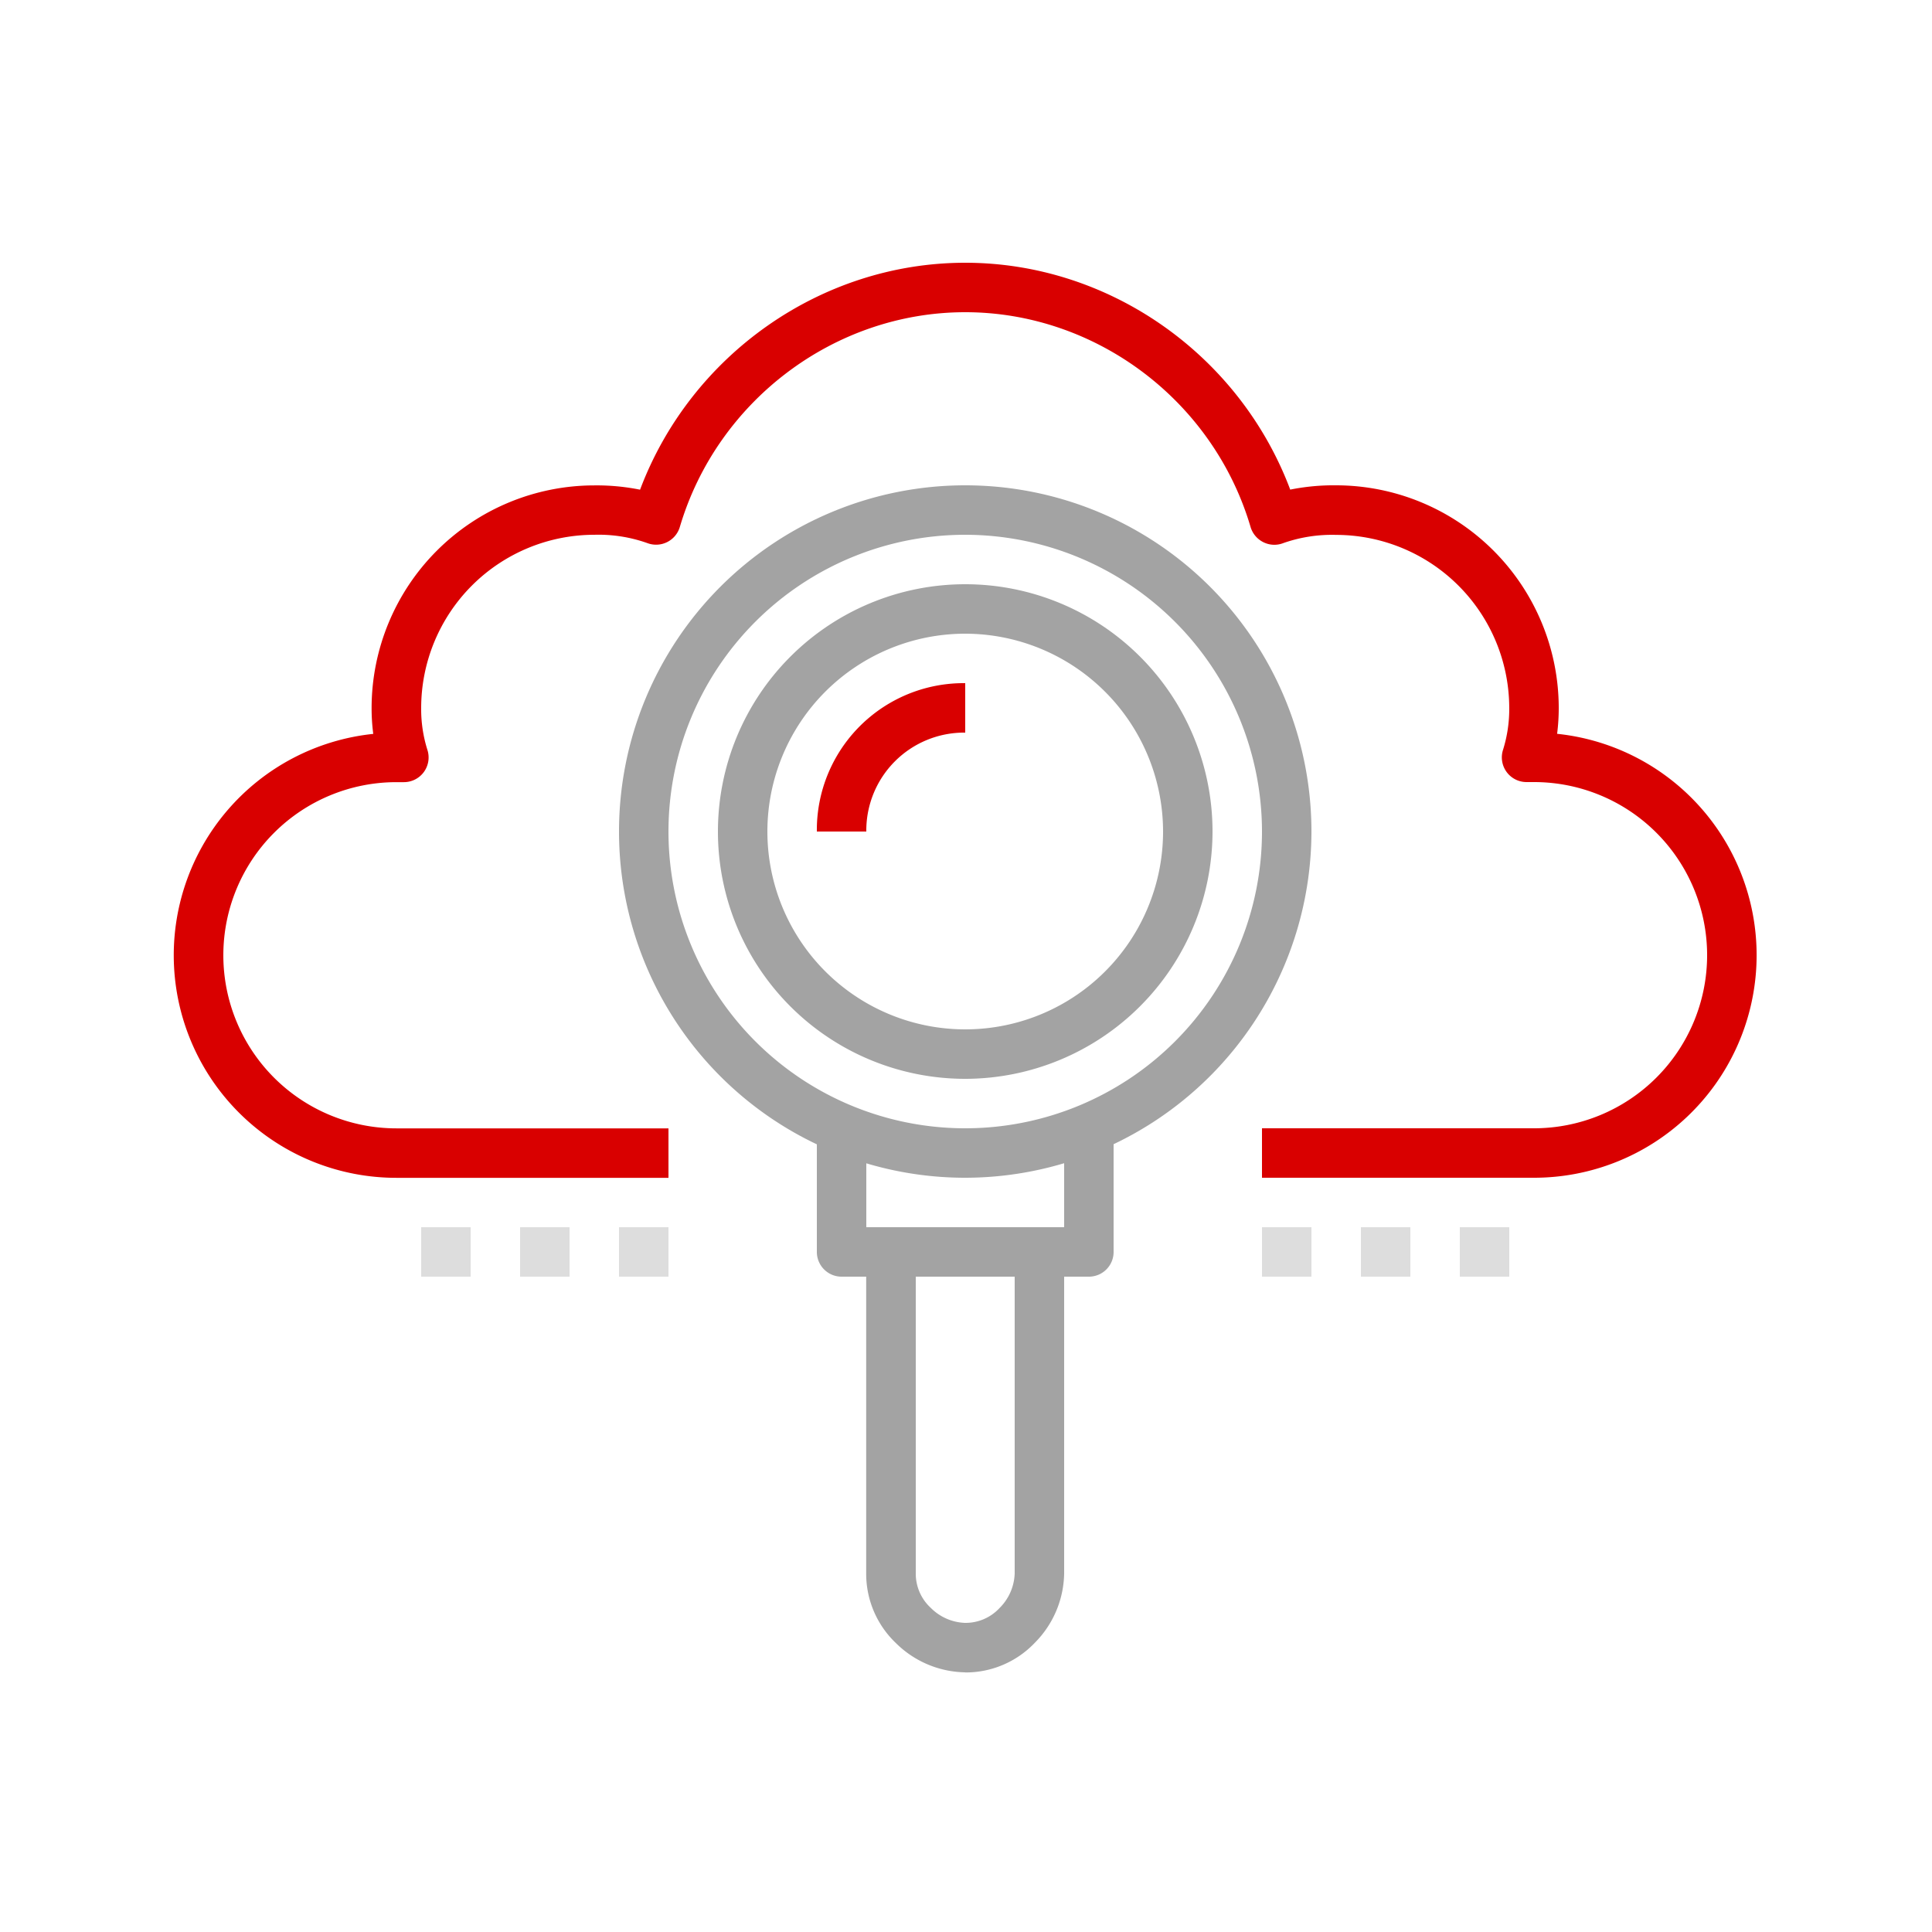
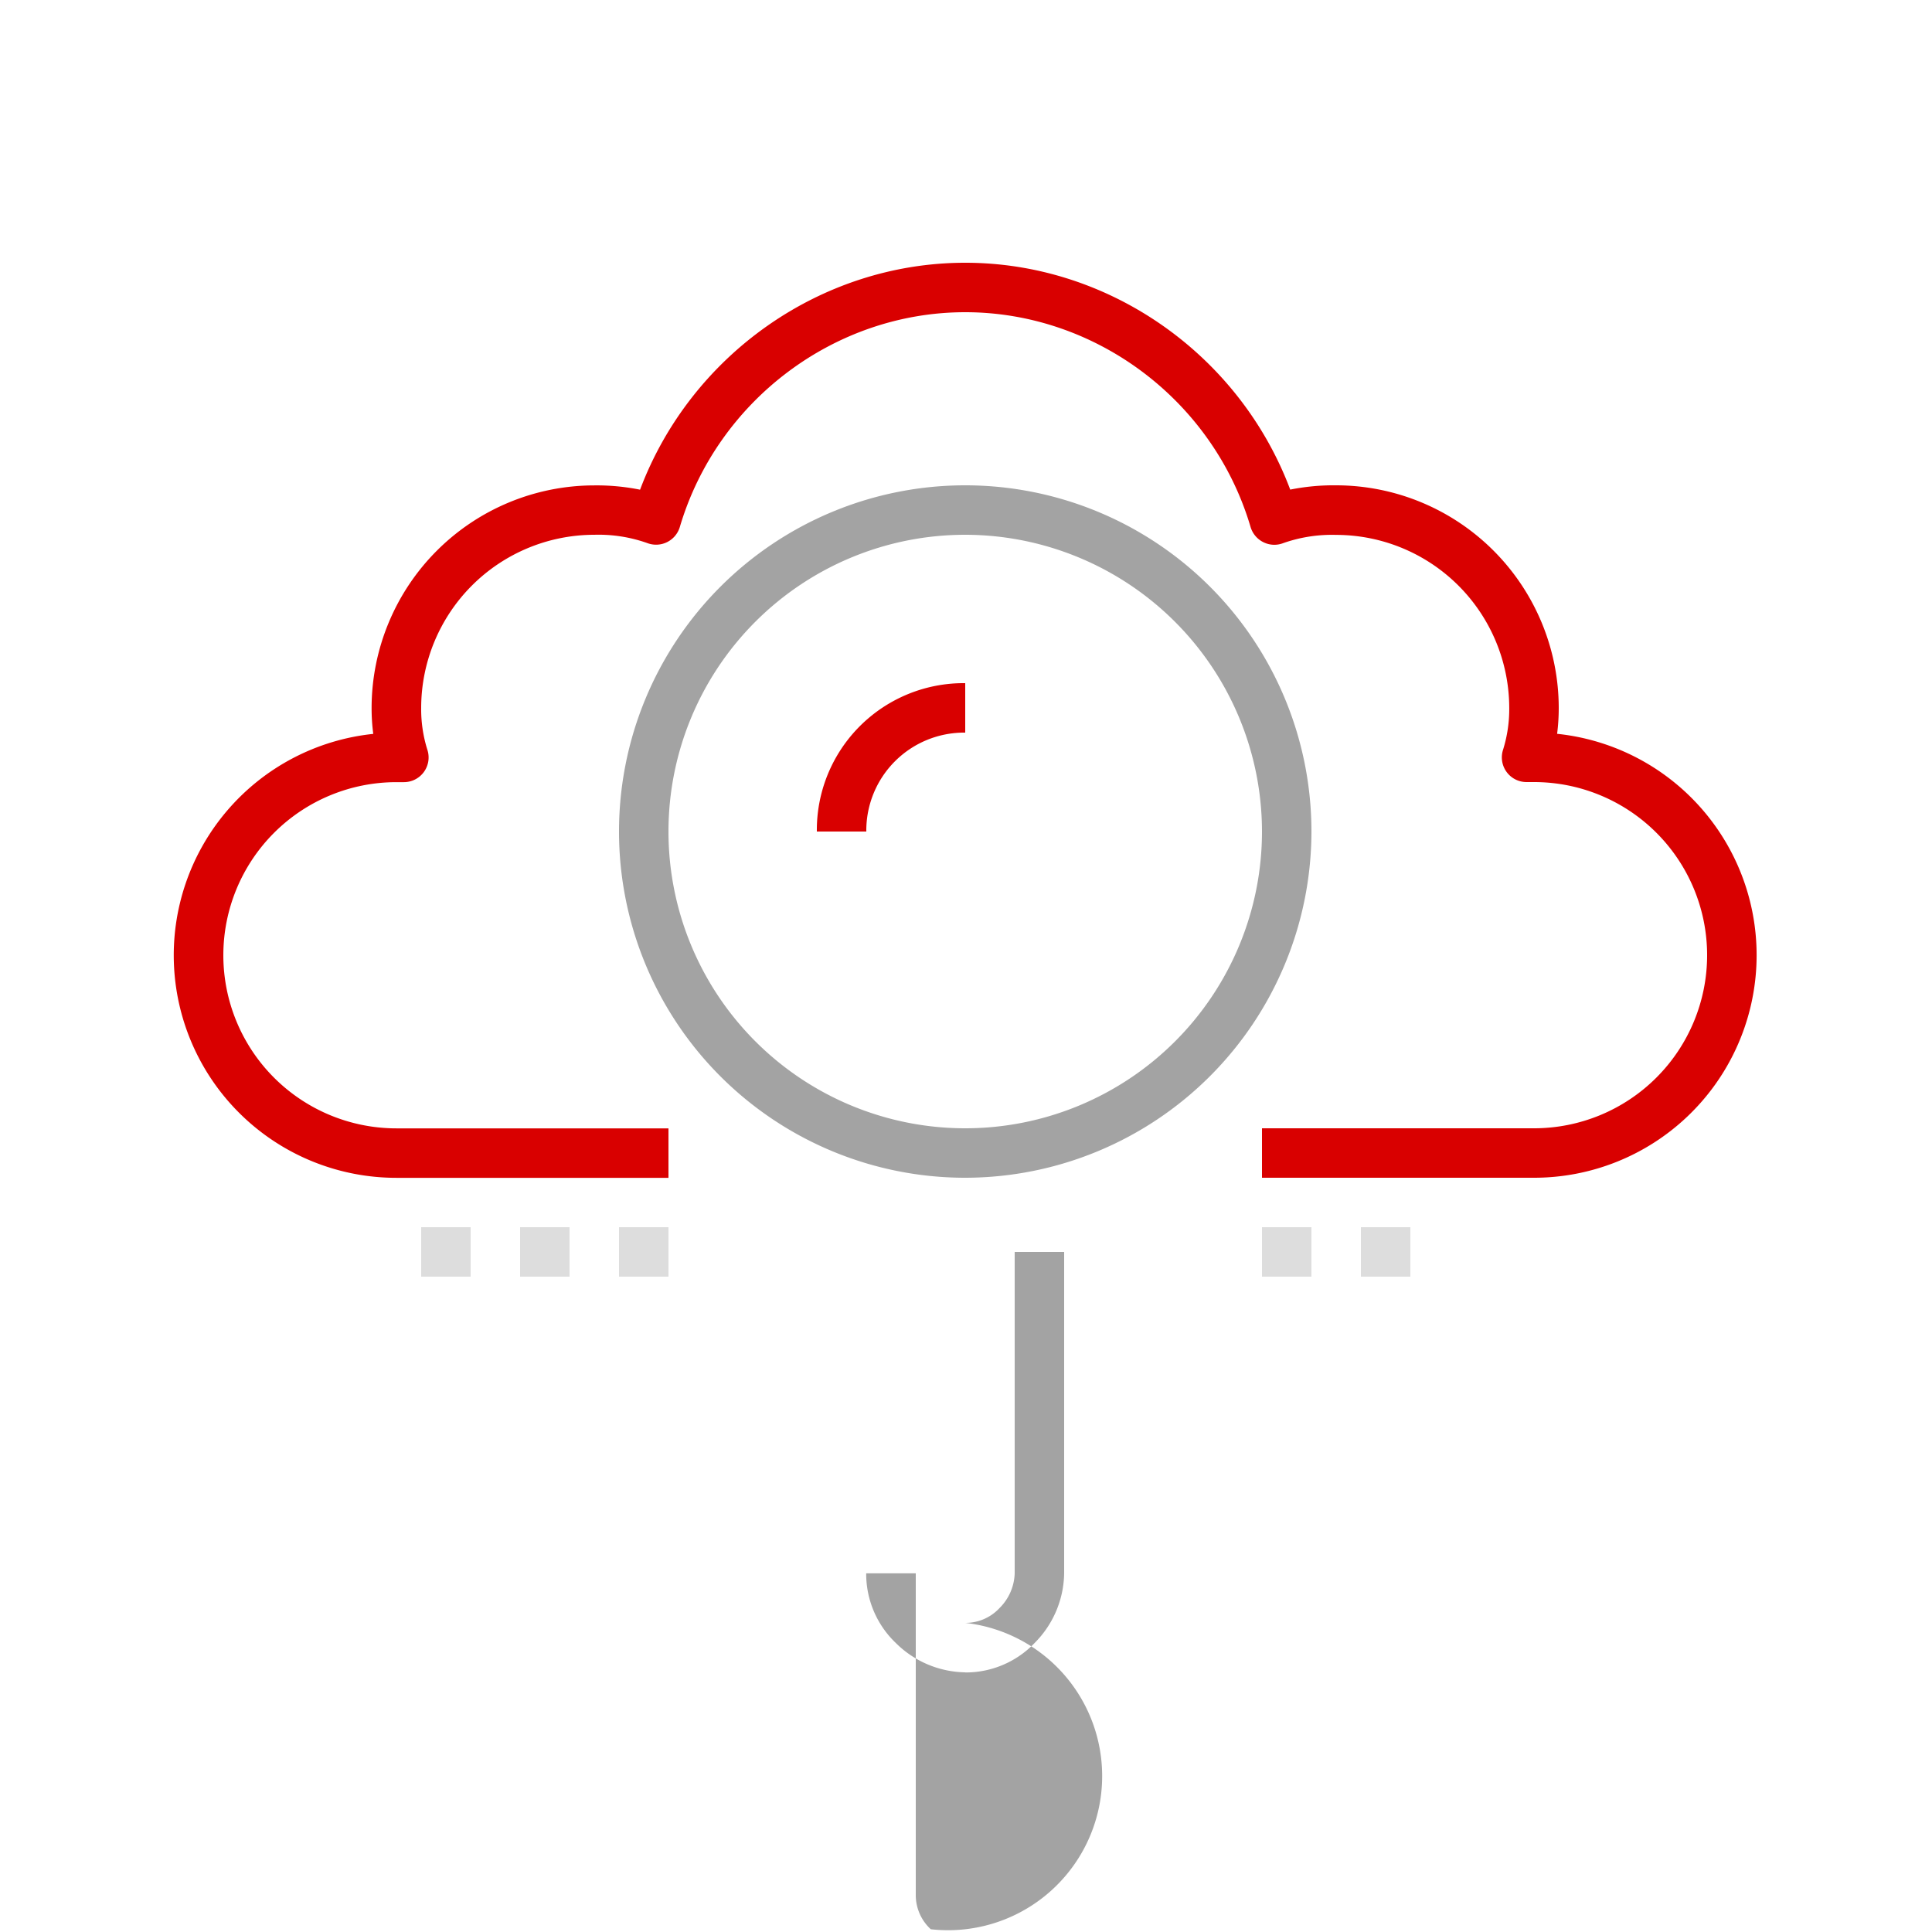
<svg xmlns="http://www.w3.org/2000/svg" id="Layer_1" data-name="Layer 1" viewBox="0 0 500 500">
  <title>aero-link-wifi-cisco-meraki-slovanet-cloud-lupa</title>
  <path d="M397,304.8H326.6V292H397a44.8,44.8,0,1,0,0-89.6h-1.92A6.39,6.39,0,0,1,389,194a35.23,35.23,0,0,0,1.59-10.77,44.85,44.85,0,0,0-44.8-44.8,38,38,0,0,0-13.75,2.15,6.34,6.34,0,0,1-5.1-.27,6.43,6.43,0,0,1-3.29-3.91C314,103.66,283.59,80.8,249.8,80.8s-64.17,22.86-73.86,55.58a6.41,6.41,0,0,1-8.39,4.18,37.74,37.74,0,0,0-13.75-2.16A44.85,44.85,0,0,0,109,183.2,35,35,0,0,0,110.59,194a6.39,6.39,0,0,1-6.07,8.42H102.6a44.8,44.8,0,1,0,0,89.6H173v12.8H102.6a57.6,57.6,0,0,1-6-114.89,51,51,0,0,1-.43-6.71,57.67,57.67,0,0,1,57.6-57.6,56.87,56.87,0,0,1,11.88,1.11C178.77,91.85,212.49,68,249.8,68s71,23.85,84.11,58.71a56.9,56.9,0,0,1,11.89-1.11,57.67,57.67,0,0,1,57.6,57.6,52.79,52.79,0,0,1-.42,6.71,57.6,57.6,0,0,1-6,114.89Zm0,0" fill="#d90000" />
-   <path d="M249.8,432.8a26.05,26.05,0,0,1-18-7.63,24.72,24.72,0,0,1-7.63-18V324H237v83.2a12,12,0,0,0,3.89,8.92A13.14,13.14,0,0,0,249.8,420a12,12,0,0,0,8.91-3.87,13.19,13.19,0,0,0,3.89-8.93V324h12.8v83.2a26,26,0,0,1-7.64,18,24.66,24.66,0,0,1-18,7.63Zm0,0" fill="#a3a3a3" />
+   <path d="M249.8,432.8a26.05,26.05,0,0,1-18-7.63,24.72,24.72,0,0,1-7.63-18H237v83.2a12,12,0,0,0,3.89,8.92A13.14,13.14,0,0,0,249.8,420a12,12,0,0,0,8.91-3.87,13.19,13.19,0,0,0,3.89-8.93V324h12.8v83.2a26,26,0,0,1-7.64,18,24.66,24.66,0,0,1-18,7.63Zm0,0" fill="#a3a3a3" />
  <g>
    <path d="M249.8,304.8a89.6,89.6,0,1,1,89.6-89.6,89.7,89.7,0,0,1-89.6,89.6Zm0-166.4a76.8,76.8,0,1,0,76.8,76.8,76.88,76.88,0,0,0-76.8-76.8Zm0,0" fill="#a3a3a3" />
-     <path d="M281.8,330.4h-64a6.4,6.4,0,0,1-6.4-6.4V292h12.8v25.6h51.2V292h12.8v32a6.39,6.39,0,0,1-6.4,6.4Zm0,0" fill="#a3a3a3" />
  </g>
-   <path d="M249.8,279.2a64,64,0,1,1,64-64,64.07,64.07,0,0,1-64,64Zm0-115.2A51.2,51.2,0,1,0,301,215.2,51.26,51.26,0,0,0,249.8,164Zm0,0" fill="#a3a3a3" />
  <rect x="326.6" y="317.6" width="12.8" height="12.8" fill="#ddd" />
  <rect x="352.2" y="317.6" width="12.8" height="12.8" fill="#ddd" />
-   <rect x="377.8" y="317.6" width="12.8" height="12.8" fill="#ddd" />
  <rect x="109" y="317.6" width="12.8" height="12.8" fill="#ddd" />
  <rect x="134.6" y="317.6" width="12.8" height="12.8" fill="#ddd" />
  <rect x="160.2" y="317.6" width="12.8" height="12.8" fill="#ddd" />
  <path d="M224.2,215.2H211.4a38,38,0,0,1,38.4-38.4v12.8a25.33,25.33,0,0,0-25.6,25.6Zm0,0" fill="#d90000" />
</svg>